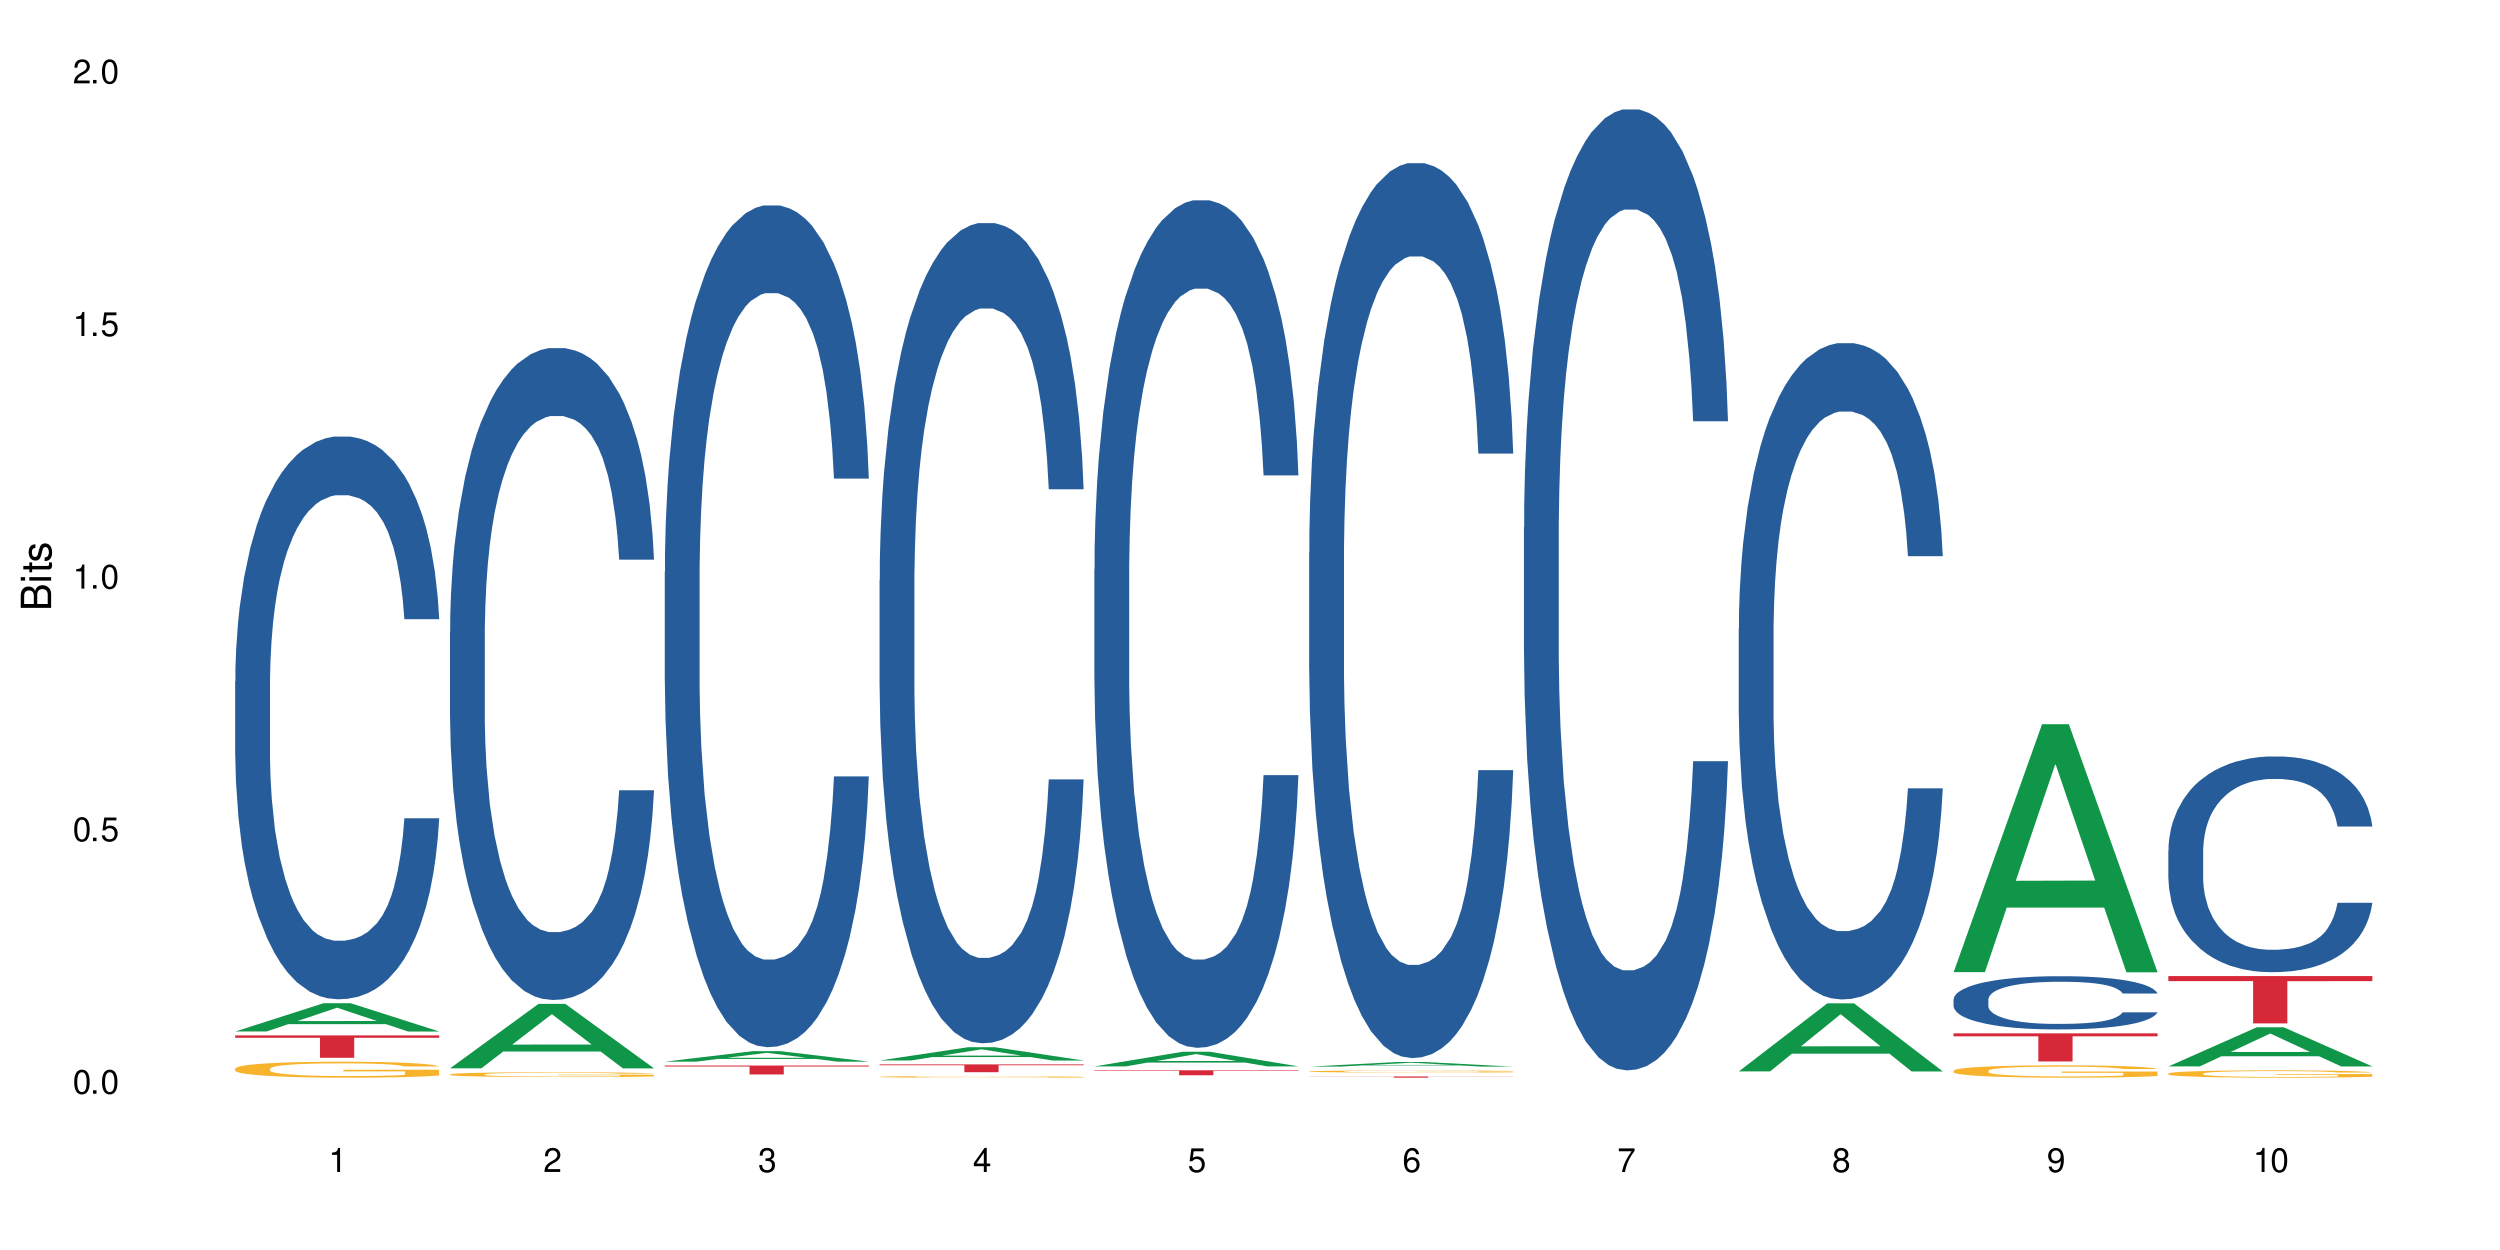
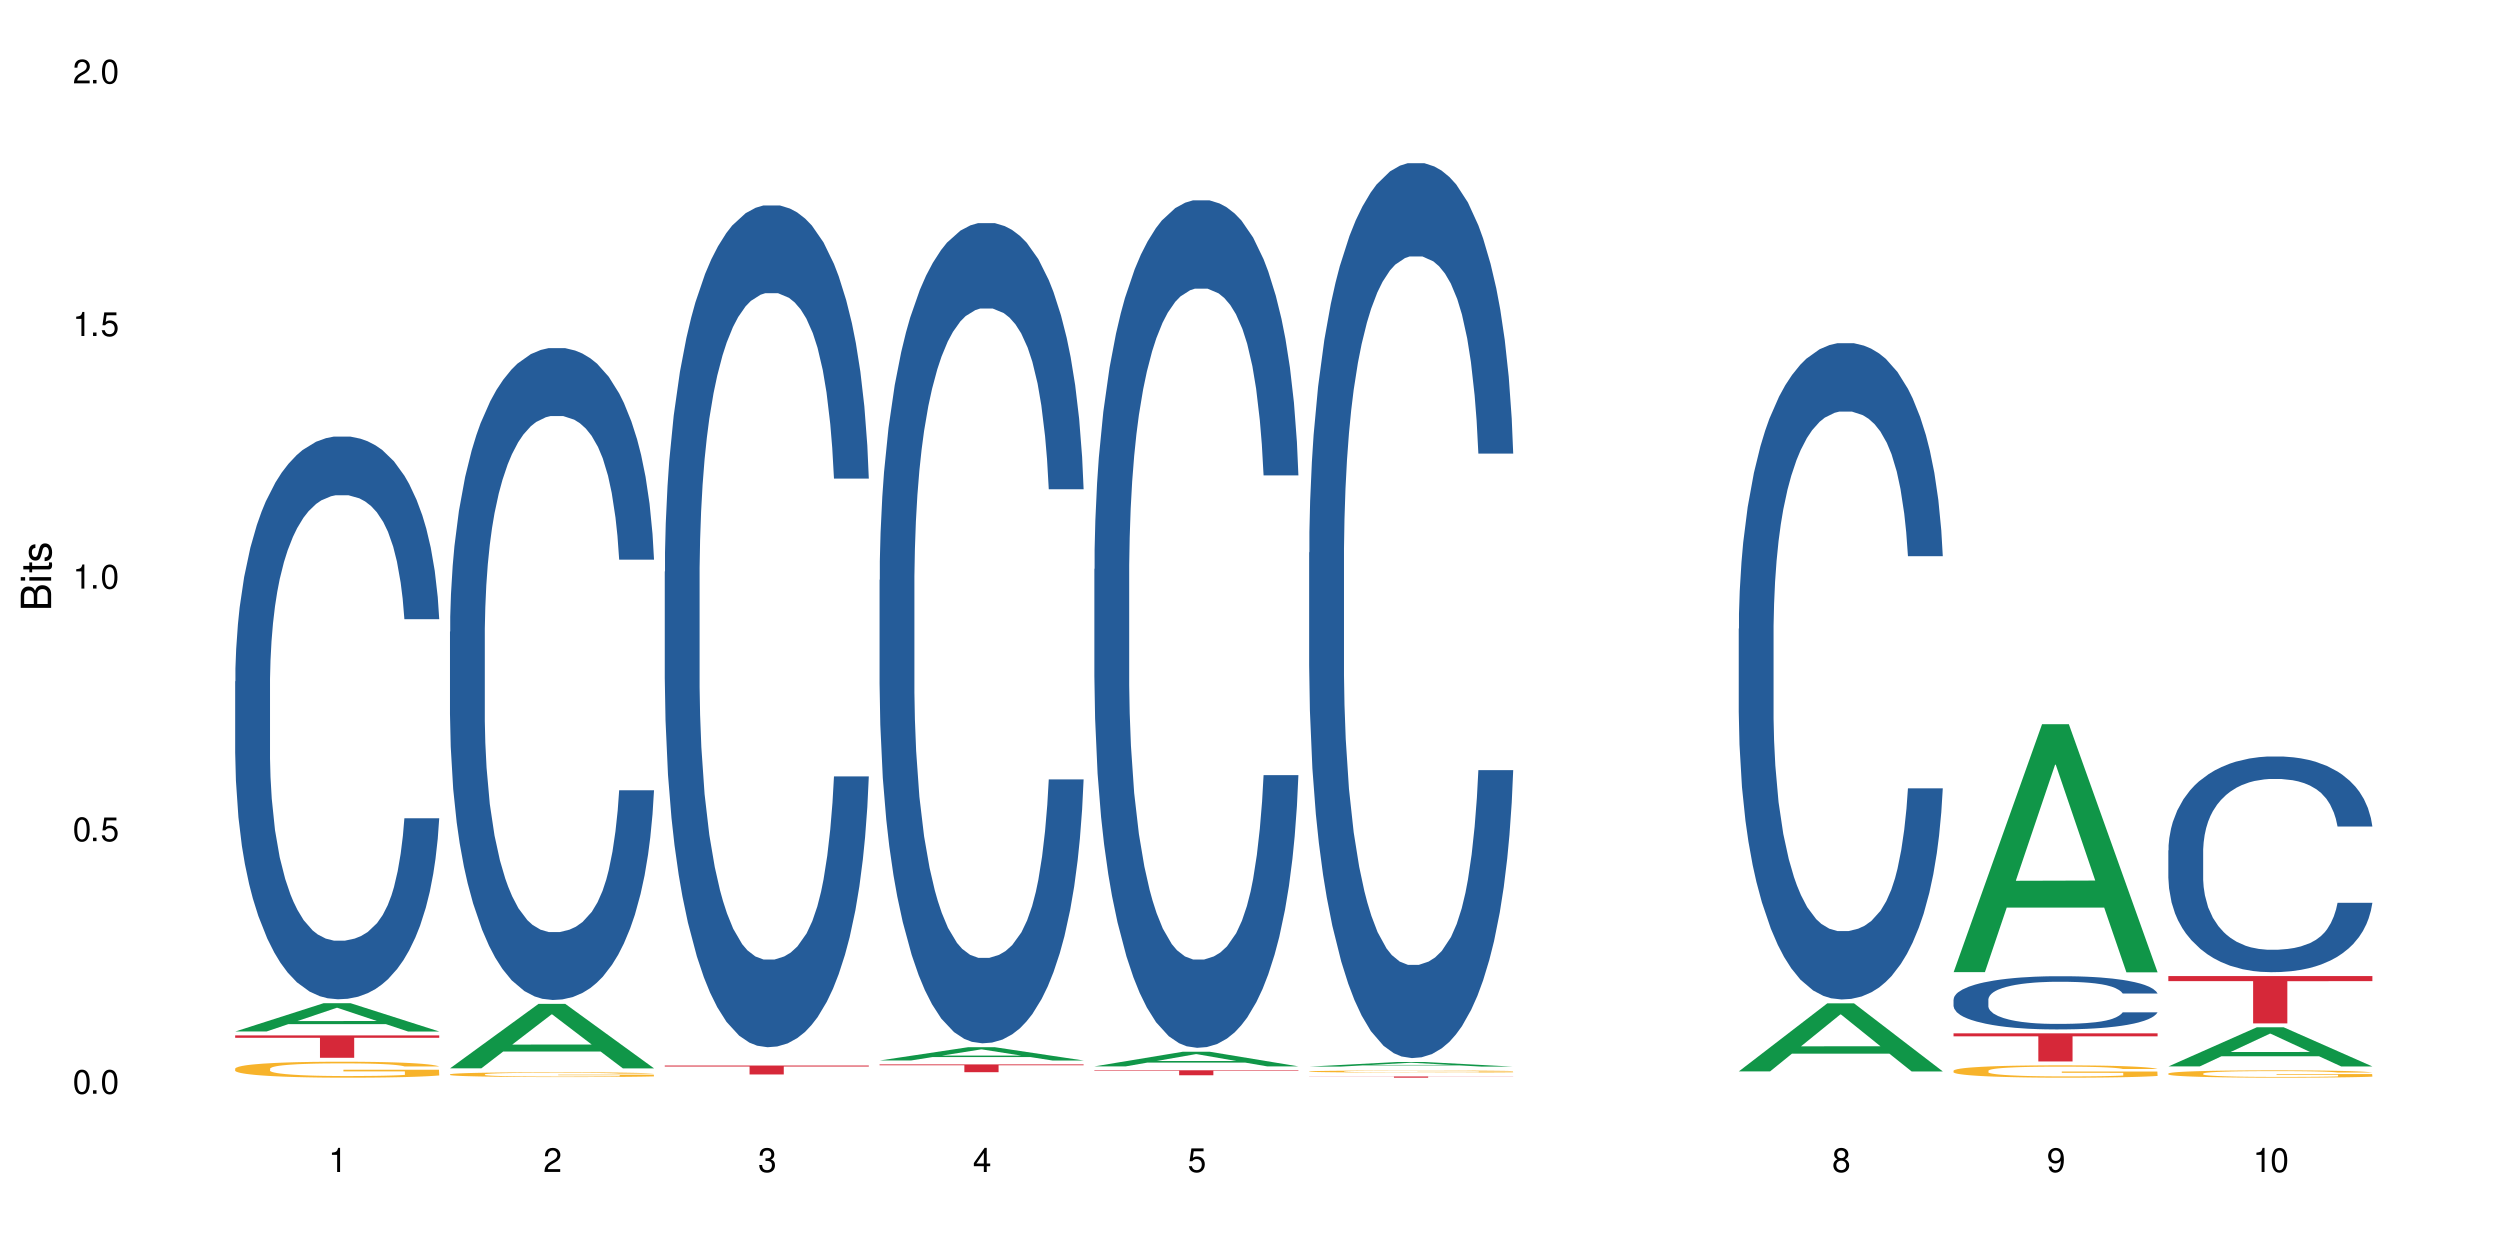
<svg xmlns="http://www.w3.org/2000/svg" xmlns:xlink="http://www.w3.org/1999/xlink" width="720" height="360" viewBox="0 0 720 360">
  <defs>
    <g>
      <g id="glyph-0-0">
</g>
      <g id="glyph-0-1">
        <path d="M 2.641 -6.938 C 2 -6.938 1.422 -6.656 1.078 -6.172 C 0.641 -5.562 0.406 -4.641 0.406 -3.359 C 0.406 -1.016 1.188 0.219 2.641 0.219 C 4.078 0.219 4.859 -1.016 4.859 -3.297 C 4.859 -4.641 4.656 -5.547 4.203 -6.172 C 3.844 -6.656 3.281 -6.938 2.641 -6.938 Z M 2.641 -6.188 C 3.547 -6.188 4 -5.25 4 -3.375 C 4 -1.406 3.562 -0.484 2.625 -0.484 C 1.734 -0.484 1.281 -1.438 1.281 -3.344 C 1.281 -5.25 1.734 -6.188 2.641 -6.188 Z M 2.641 -6.188 " />
      </g>
      <g id="glyph-0-2">
        <path d="M 1.828 -1 L 0.828 -1 L 0.828 0 L 1.828 0 Z M 1.828 -1 " />
      </g>
      <g id="glyph-0-3">
        <path d="M 4.562 -6.797 L 1.062 -6.797 L 0.547 -3.094 L 1.328 -3.094 C 1.719 -3.562 2.047 -3.734 2.578 -3.734 C 3.484 -3.734 4.062 -3.109 4.062 -2.094 C 4.062 -1.125 3.484 -0.531 2.578 -0.531 C 1.828 -0.531 1.375 -0.906 1.188 -1.672 L 0.328 -1.672 C 0.453 -1.109 0.547 -0.844 0.75 -0.594 C 1.125 -0.078 1.828 0.219 2.594 0.219 C 3.969 0.219 4.922 -0.781 4.922 -2.219 C 4.922 -3.562 4.031 -4.484 2.719 -4.484 C 2.25 -4.484 1.859 -4.359 1.469 -4.062 L 1.734 -5.969 L 4.562 -5.969 Z M 4.562 -6.797 " />
      </g>
      <g id="glyph-0-4">
        <path d="M 2.484 -4.938 L 2.484 0 L 3.328 0 L 3.328 -6.938 L 2.766 -6.938 C 2.469 -5.875 2.281 -5.734 0.984 -5.562 L 0.984 -4.938 Z M 2.484 -4.938 " />
      </g>
      <g id="glyph-0-5">
        <path d="M 4.859 -0.828 L 1.281 -0.828 C 1.359 -1.406 1.672 -1.781 2.5 -2.281 L 3.469 -2.828 C 4.406 -3.344 4.906 -4.062 4.906 -4.906 C 4.906 -5.484 4.672 -6.031 4.266 -6.406 C 3.859 -6.766 3.375 -6.938 2.719 -6.938 C 1.859 -6.938 1.219 -6.625 0.844 -6.031 C 0.609 -5.672 0.5 -5.234 0.484 -4.531 L 1.328 -4.531 C 1.359 -5.016 1.406 -5.281 1.531 -5.516 C 1.75 -5.938 2.188 -6.203 2.703 -6.203 C 3.469 -6.203 4.031 -5.641 4.031 -4.891 C 4.031 -4.344 3.719 -3.859 3.125 -3.516 L 2.234 -3 C 0.812 -2.172 0.406 -1.531 0.328 -0.016 L 4.859 -0.016 Z M 4.859 -0.828 " />
      </g>
      <g id="glyph-0-6">
        <path d="M 2.125 -3.188 L 2.578 -3.188 C 3.5 -3.188 3.984 -2.766 3.984 -1.922 C 3.984 -1.062 3.469 -0.531 2.594 -0.531 C 1.656 -0.531 1.203 -1 1.156 -2.016 L 0.312 -2.016 C 0.344 -1.453 0.438 -1.094 0.609 -0.781 C 0.953 -0.109 1.625 0.219 2.547 0.219 C 3.953 0.219 4.859 -0.625 4.859 -1.938 C 4.859 -2.828 4.516 -3.297 3.703 -3.594 C 4.344 -3.844 4.656 -4.328 4.656 -5.031 C 4.656 -6.219 3.875 -6.938 2.578 -6.938 C 1.203 -6.938 0.484 -6.172 0.453 -4.703 L 1.297 -4.703 C 1.312 -5.125 1.344 -5.359 1.453 -5.578 C 1.641 -5.969 2.062 -6.203 2.594 -6.203 C 3.344 -6.203 3.797 -5.75 3.797 -5 C 3.797 -4.516 3.609 -4.219 3.25 -4.047 C 3.016 -3.953 2.703 -3.922 2.125 -3.906 Z M 2.125 -3.188 " />
      </g>
      <g id="glyph-0-7">
        <path d="M 3.141 -1.672 L 3.141 0 L 3.984 0 L 3.984 -1.672 L 4.984 -1.672 L 4.984 -2.438 L 3.984 -2.438 L 3.984 -6.938 L 3.359 -6.938 L 0.266 -2.578 L 0.266 -1.672 Z M 3.141 -2.438 L 1 -2.438 L 3.141 -5.5 Z M 3.141 -2.438 " />
      </g>
      <g id="glyph-0-8">
-         <path d="M 4.781 -5.125 C 4.609 -6.266 3.891 -6.938 2.844 -6.938 C 2.094 -6.938 1.422 -6.578 1.031 -5.953 C 0.594 -5.266 0.406 -4.422 0.406 -3.172 C 0.406 -2 0.578 -1.25 0.984 -0.641 C 1.359 -0.078 1.953 0.219 2.703 0.219 C 3.984 0.219 4.922 -0.75 4.922 -2.094 C 4.922 -3.375 4.062 -4.281 2.844 -4.281 C 2.172 -4.281 1.641 -4.031 1.281 -3.516 C 1.281 -5.234 1.828 -6.188 2.797 -6.188 C 3.391 -6.188 3.797 -5.797 3.938 -5.125 Z M 2.734 -3.531 C 3.547 -3.531 4.062 -2.953 4.062 -2.031 C 4.062 -1.156 3.484 -0.531 2.703 -0.531 C 1.922 -0.531 1.328 -1.188 1.328 -2.078 C 1.328 -2.938 1.906 -3.531 2.734 -3.531 Z M 2.734 -3.531 " />
-       </g>
+         </g>
      <g id="glyph-0-9">
-         <path d="M 4.984 -6.797 L 0.438 -6.797 L 0.438 -5.969 L 4.109 -5.969 C 2.5 -3.656 1.828 -2.234 1.328 0 L 2.219 0 C 2.594 -2.172 3.453 -4.047 4.984 -6.094 Z M 4.984 -6.797 " />
-       </g>
+         </g>
      <g id="glyph-0-10">
        <path d="M 3.75 -3.656 C 4.469 -4.094 4.688 -4.438 4.688 -5.078 C 4.688 -6.172 3.844 -6.938 2.641 -6.938 C 1.438 -6.938 0.594 -6.172 0.594 -5.094 C 0.594 -4.438 0.812 -4.094 1.516 -3.656 C 0.734 -3.266 0.359 -2.703 0.359 -1.922 C 0.359 -0.656 1.281 0.219 2.641 0.219 C 3.984 0.219 4.922 -0.656 4.922 -1.922 C 4.922 -2.703 4.531 -3.266 3.75 -3.656 Z M 2.641 -6.188 C 3.359 -6.188 3.812 -5.75 3.812 -5.062 C 3.812 -4.406 3.344 -3.984 2.641 -3.984 C 1.922 -3.984 1.453 -4.406 1.453 -5.078 C 1.453 -5.75 1.922 -6.188 2.641 -6.188 Z M 2.641 -3.266 C 3.484 -3.266 4.062 -2.719 4.062 -1.906 C 4.062 -1.078 3.484 -0.531 2.625 -0.531 C 1.797 -0.531 1.219 -1.094 1.219 -1.906 C 1.219 -2.719 1.781 -3.266 2.641 -3.266 Z M 2.641 -3.266 " />
      </g>
      <g id="glyph-0-11">
        <path d="M 0.516 -1.578 C 0.672 -0.453 1.406 0.219 2.438 0.219 C 3.188 0.219 3.859 -0.141 4.266 -0.766 C 4.688 -1.453 4.891 -2.297 4.891 -3.547 C 4.891 -4.719 4.703 -5.453 4.312 -6.078 C 3.938 -6.641 3.344 -6.938 2.594 -6.938 C 1.297 -6.938 0.359 -5.969 0.359 -4.625 C 0.359 -3.344 1.234 -2.453 2.453 -2.453 C 3.094 -2.453 3.578 -2.672 4.016 -3.203 C 4 -1.484 3.469 -0.531 2.5 -0.531 C 1.906 -0.531 1.484 -0.906 1.359 -1.578 Z M 2.578 -6.203 C 3.375 -6.203 3.969 -5.531 3.969 -4.641 C 3.969 -3.797 3.391 -3.188 2.547 -3.188 C 1.734 -3.188 1.234 -3.766 1.234 -4.688 C 1.234 -5.562 1.797 -6.203 2.578 -6.203 Z M 2.578 -6.203 " />
      </g>
      <g id="glyph-1-0">
</g>
      <g id="glyph-1-1">
        <path d="M 0 -0.953 L 0 -4.891 C 0 -5.719 -0.234 -6.344 -0.734 -6.797 C -1.188 -7.234 -1.812 -7.469 -2.5 -7.469 C -3.547 -7.469 -4.188 -7 -4.625 -5.875 C -4.984 -6.688 -5.625 -7.094 -6.531 -7.094 C -7.172 -7.094 -7.734 -6.859 -8.141 -6.391 C -8.562 -5.922 -8.75 -5.344 -8.75 -4.5 L -8.75 -0.953 Z M -4.984 -2.062 L -7.766 -2.062 L -7.766 -4.219 C -7.766 -4.844 -7.688 -5.203 -7.453 -5.5 C -7.219 -5.812 -6.859 -5.969 -6.375 -5.969 C -5.891 -5.969 -5.531 -5.812 -5.297 -5.5 C -5.062 -5.203 -4.984 -4.844 -4.984 -4.219 Z M -0.984 -2.062 L -4 -2.062 L -4 -4.781 C -4 -5.766 -3.438 -6.359 -2.484 -6.359 C -1.547 -6.359 -0.984 -5.766 -0.984 -4.781 Z M -0.984 -2.062 " />
      </g>
      <g id="glyph-1-2">
        <path d="M -6.281 -1.797 L -6.281 -0.797 L 0 -0.797 L 0 -1.797 Z M -8.75 -1.797 L -8.75 -0.797 L -7.484 -0.797 L -7.484 -1.797 Z M -8.75 -1.797 " />
      </g>
      <g id="glyph-1-3">
        <path d="M -6.281 -3.047 L -6.281 -2.016 L -8.016 -2.016 L -8.016 -1.016 L -6.281 -1.016 L -6.281 -0.172 L -5.469 -0.172 L -5.469 -1.016 L -0.719 -1.016 C -0.078 -1.016 0.281 -1.453 0.281 -2.234 C 0.281 -2.5 0.25 -2.719 0.188 -3.047 L -0.641 -3.047 C -0.609 -2.906 -0.594 -2.766 -0.594 -2.562 C -0.594 -2.141 -0.719 -2.016 -1.156 -2.016 L -5.469 -2.016 L -5.469 -3.047 Z M -6.281 -3.047 " />
      </g>
      <g id="glyph-1-4">
        <path d="M -4.531 -5.25 C -5.766 -5.25 -6.469 -4.422 -6.469 -2.969 C -6.469 -1.516 -5.719 -0.562 -4.547 -0.562 C -3.562 -0.562 -3.094 -1.062 -2.734 -2.562 L -2.516 -3.484 C -2.344 -4.188 -2.094 -4.469 -1.641 -4.469 C -1.047 -4.469 -0.641 -3.875 -0.641 -3 C -0.641 -2.453 -0.797 -2 -1.062 -1.75 C -1.25 -1.594 -1.422 -1.531 -1.875 -1.469 L -1.875 -0.406 C -0.422 -0.453 0.281 -1.266 0.281 -2.922 C 0.281 -4.5 -0.5 -5.516 -1.719 -5.516 C -2.656 -5.516 -3.172 -4.984 -3.469 -3.734 L -3.703 -2.766 C -3.891 -1.953 -4.156 -1.609 -4.594 -1.609 C -5.188 -1.609 -5.547 -2.125 -5.547 -2.938 C -5.547 -3.75 -5.203 -4.172 -4.531 -4.203 Z M -4.531 -5.25 " />
      </g>
    </g>
  </defs>
  <rect x="-72" y="-36" width="864" height="432" fill="rgb(100%, 100%, 100%)" fill-opacity="1" />
  <path fill-rule="nonzero" fill="rgb(6.275%, 58.824%, 28.235%)" fill-opacity="1" d="M 67.73 297.066 L 67.793 297.059 L 93.223 288.914 L 100.945 288.914 L 126.5 297.074 L 117.52 297.074 L 111.117 294.945 L 83.051 294.945 L 76.773 297.066 L 67.73 297.066 L 85.75 294.062 L 108.543 294.055 L 97.176 290.25 L 97.051 290.242 L 96.926 290.262 L 85.688 294.055 L 85.75 294.062 Z M 67.73 297.066 " />
  <path fill-rule="nonzero" fill="rgb(14.51%, 36.078%, 60%)" fill-opacity="1" d="M 67.73 196.25 L 67.801 196.105 L 67.801 192.547 L 68.02 186.918 L 68.52 179.809 L 69.02 174.922 L 70.312 166.184 L 72.102 157.738 L 73.965 151.219 L 75.328 147.371 L 76.547 144.406 L 79.34 138.926 L 81.133 136.113 L 83.066 133.594 L 85.434 131.074 L 87.152 129.594 L 91.023 127.223 L 93.891 126.188 L 96.113 125.742 L 100.914 125.742 L 103.781 126.336 L 105.859 127.074 L 108.152 128.262 L 110.086 129.594 L 113.457 132.852 L 116.465 137 L 117.828 139.371 L 119.977 143.961 L 121.625 148.406 L 122.773 152.258 L 124.062 157.738 L 125.207 164.402 L 126.07 171.957 L 126.5 178.328 L 116.465 178.328 L 115.965 172.402 L 115.391 167.812 L 114.316 161.738 L 113.238 157.441 L 111.734 153.145 L 110.375 150.332 L 108.512 147.516 L 106.863 145.738 L 105.141 144.406 L 103.492 143.52 L 100.34 142.629 L 96.684 142.629 L 95.324 142.926 L 92.527 144.109 L 91.023 145.148 L 88.871 147.223 L 87.367 149.148 L 85.578 152.109 L 84.359 154.629 L 82.852 158.48 L 81.777 161.887 L 80.559 166.773 L 79.844 170.477 L 79.199 174.625 L 78.625 179.512 L 78.195 184.699 L 77.906 190.18 L 77.766 195.512 L 77.766 218.473 L 77.906 223.805 L 78.266 230.023 L 79.199 239.062 L 80.559 246.91 L 82.137 253.133 L 83.641 257.578 L 84.5 259.652 L 85.648 262.02 L 87.441 264.984 L 90.02 267.945 L 91.523 269.133 L 93.816 270.316 L 96.184 270.91 L 99.336 270.91 L 102.133 270.316 L 103.996 269.574 L 105.93 268.391 L 108.582 265.871 L 110.23 263.504 L 111.664 260.688 L 112.738 257.875 L 113.457 255.504 L 114.531 250.91 L 115.391 245.875 L 116.035 240.691 L 116.465 235.652 L 126.5 235.652 L 126.07 241.578 L 125.422 247.355 L 124.777 251.652 L 123.777 256.836 L 122.629 261.43 L 120.98 266.613 L 119.617 270.02 L 117.828 273.723 L 116.18 276.539 L 114.387 279.055 L 111.734 282.02 L 110.016 283.5 L 108.152 284.832 L 105.93 286.02 L 103.137 287.055 L 100.125 287.648 L 97.328 287.797 L 94.32 287.5 L 92.098 286.906 L 89.16 285.574 L 85.504 282.906 L 82.852 280.094 L 80.773 277.277 L 78.984 274.316 L 76.977 270.316 L 74.395 263.797 L 72.82 258.762 L 71.746 254.613 L 70.527 248.836 L 69.664 243.652 L 68.664 235.359 L 67.945 224.84 L 67.73 216.695 Z M 67.73 196.25 " />
  <path fill-rule="nonzero" fill="rgb(96.863%, 70.196%, 16.863%)" fill-opacity="1" d="M 67.73 307.746 L 67.801 307.742 L 67.801 307.656 L 68.09 307.469 L 68.805 307.207 L 69.738 306.992 L 70.742 306.824 L 71.387 306.734 L 72.461 306.609 L 73.395 306.52 L 75.758 306.328 L 78.77 306.152 L 80.418 306.078 L 82.281 306.004 L 84.93 305.926 L 86.148 305.895 L 89.875 305.828 L 94.105 305.785 L 98.762 305.773 L 100.914 305.777 L 103.852 305.793 L 107.863 305.84 L 110.16 305.883 L 111.949 305.926 L 113.812 305.98 L 116.105 306.062 L 118.258 306.164 L 119.977 306.266 L 121.695 306.391 L 123.129 306.527 L 124.348 306.672 L 125.422 306.852 L 126.07 306.996 L 126.5 307.145 L 116.535 307.145 L 115.965 306.996 L 115.32 306.883 L 114.242 306.746 L 113.168 306.645 L 112.094 306.562 L 110.086 306.453 L 108.367 306.387 L 106.215 306.328 L 104.137 306.289 L 101.773 306.266 L 100.34 306.258 L 96.543 306.258 L 93.102 306.285 L 91.094 306.32 L 89.66 306.355 L 87.656 306.418 L 86.438 306.469 L 85.719 306.5 L 83.57 306.633 L 82.137 306.75 L 81.348 306.828 L 80.344 306.953 L 79.629 307.066 L 78.84 307.238 L 78.41 307.363 L 77.836 307.648 L 77.766 308.406 L 77.98 308.566 L 78.41 308.738 L 78.984 308.887 L 79.844 309.047 L 80.703 309.172 L 82.207 309.336 L 83.496 309.441 L 84.5 309.516 L 86.438 309.629 L 87.227 309.668 L 89.09 309.742 L 91.023 309.801 L 93.387 309.852 L 95.18 309.875 L 98.047 309.898 L 101.703 309.898 L 106 309.871 L 108.727 309.84 L 110.59 309.805 L 111.809 309.773 L 113.312 309.73 L 114.387 309.688 L 115.391 309.641 L 116.609 309.57 L 116.609 308.566 L 98.906 308.562 L 98.906 308.09 L 126.426 308.086 L 126.5 309.73 L 124.992 309.844 L 123.129 309.953 L 121.34 310.035 L 119.477 310.109 L 116.824 310.188 L 114.672 310.238 L 111.375 310.297 L 108.367 310.336 L 105.215 310.359 L 102.418 310.371 L 99.121 310.375 L 96.184 310.367 L 93.031 310.344 L 90.52 310.309 L 88.227 310.266 L 85.934 310.211 L 83.066 310.125 L 81.203 310.055 L 79.27 309.965 L 77.336 309.859 L 75.613 309.746 L 74.469 309.656 L 73.32 309.559 L 72.102 309.43 L 70.957 309.289 L 70.098 309.156 L 69.309 309.012 L 68.734 308.871 L 68.16 308.684 L 67.875 308.531 L 67.73 308.402 Z M 67.73 307.746 " />
  <path fill-rule="nonzero" fill="rgb(83.922%, 15.686%, 22.353%)" fill-opacity="1" d="M 67.73 298.195 L 126.5 298.195 L 126.5 298.887 L 102.008 298.891 L 102.008 304.652 L 92.152 304.652 L 92.152 298.898 L 92.008 298.887 L 67.73 298.887 Z M 67.73 298.195 " />
  <path fill-rule="nonzero" fill="rgb(6.275%, 58.824%, 28.235%)" fill-opacity="1" d="M 129.594 307.676 L 129.656 307.656 L 155.082 289.121 L 162.805 289.121 L 188.359 307.691 L 179.383 307.691 L 172.977 302.844 L 144.91 302.844 L 138.633 307.676 L 129.594 307.676 L 147.613 300.84 L 170.402 300.82 L 159.039 292.156 L 158.914 292.137 L 158.789 292.188 L 147.547 300.82 L 147.613 300.84 Z M 129.594 307.676 " />
  <path fill-rule="nonzero" fill="rgb(14.51%, 36.078%, 60%)" fill-opacity="1" d="M 129.594 181.949 L 129.664 181.777 L 129.664 177.66 L 129.879 171.137 L 130.379 162.902 L 130.883 157.238 L 132.172 147.113 L 133.965 137.332 L 135.828 129.781 L 137.188 125.32 L 138.406 121.887 L 141.203 115.539 L 142.992 112.277 L 144.93 109.359 L 147.293 106.441 L 149.016 104.727 L 152.883 101.98 L 155.75 100.781 L 157.973 100.266 L 162.773 100.266 L 165.641 100.953 L 167.719 101.809 L 170.012 103.184 L 171.949 104.727 L 175.316 108.504 L 178.324 113.309 L 179.688 116.055 L 181.836 121.371 L 183.484 126.52 L 184.633 130.98 L 185.922 137.332 L 187.07 145.055 L 187.93 153.805 L 188.359 161.184 L 178.324 161.184 L 177.824 154.32 L 177.25 149 L 176.176 141.965 L 175.102 136.988 L 173.598 132.012 L 172.234 128.75 L 170.371 125.492 L 168.723 123.434 L 167.004 121.887 L 165.355 120.859 L 162.199 119.828 L 158.547 119.828 L 157.184 120.172 L 154.391 121.543 L 152.883 122.746 L 150.734 125.148 L 149.23 127.379 L 147.438 130.812 L 146.219 133.727 L 144.715 138.191 L 143.641 142.137 L 142.422 147.801 L 141.703 152.09 L 141.059 156.895 L 140.484 162.559 L 140.055 168.562 L 139.77 174.914 L 139.625 181.09 L 139.625 207.691 L 139.77 213.867 L 140.129 221.074 L 141.059 231.543 L 142.422 240.637 L 143.996 247.844 L 145.504 252.992 L 146.363 255.395 L 147.508 258.141 L 149.301 261.574 L 151.879 265.004 L 153.387 266.379 L 155.68 267.75 L 158.043 268.438 L 161.199 268.438 L 163.992 267.75 L 165.855 266.895 L 167.789 265.52 L 170.441 262.602 L 172.09 259.855 L 173.523 256.598 L 174.598 253.336 L 175.316 250.59 L 176.391 245.27 L 177.25 239.438 L 177.895 233.43 L 178.324 227.594 L 188.359 227.594 L 187.93 234.461 L 187.285 241.152 L 186.641 246.129 L 185.637 252.137 L 184.488 257.453 L 182.84 263.461 L 181.48 267.406 L 179.688 271.699 L 178.039 274.957 L 176.246 277.875 L 173.598 281.309 L 171.875 283.023 L 170.012 284.566 L 167.789 285.941 L 164.996 287.141 L 161.984 287.828 L 159.191 288 L 156.18 287.656 L 153.957 286.969 L 151.02 285.426 L 147.367 282.336 L 144.715 279.078 L 142.637 275.816 L 140.844 272.383 L 138.836 267.75 L 136.258 260.199 L 134.68 254.367 L 133.605 249.562 L 132.387 242.867 L 131.527 236.863 L 130.523 227.254 L 129.809 215.07 L 129.594 205.629 Z M 129.594 181.949 " />
  <path fill-rule="nonzero" fill="rgb(96.863%, 70.196%, 16.863%)" fill-opacity="1" d="M 129.594 309.406 L 129.664 309.402 L 129.664 309.379 L 129.949 309.32 L 130.668 309.242 L 131.598 309.18 L 132.602 309.129 L 133.246 309.102 L 134.32 309.062 L 135.254 309.035 L 137.617 308.977 L 140.629 308.926 L 142.277 308.902 L 144.141 308.879 L 146.793 308.855 L 148.012 308.848 L 151.738 308.828 L 155.965 308.816 L 160.625 308.812 L 162.773 308.812 L 165.711 308.816 L 169.727 308.832 L 172.02 308.844 L 173.812 308.855 L 175.676 308.875 L 177.969 308.898 L 180.117 308.93 L 181.836 308.961 L 183.559 308.996 L 184.992 309.039 L 186.211 309.082 L 187.285 309.137 L 187.93 309.18 L 188.359 309.223 L 178.398 309.223 L 177.824 309.18 L 177.18 309.145 L 176.105 309.105 L 175.031 309.074 L 173.953 309.051 L 171.949 309.016 L 170.227 308.996 L 168.078 308.977 L 166 308.969 L 163.633 308.961 L 162.199 308.957 L 158.402 308.957 L 154.961 308.965 L 152.957 308.977 L 151.523 308.984 L 149.516 309.004 L 148.297 309.02 L 147.582 309.031 L 145.43 309.07 L 143.996 309.105 L 143.207 309.129 L 142.207 309.168 L 141.488 309.199 L 140.699 309.25 L 140.27 309.289 L 139.695 309.375 L 139.625 309.605 L 139.84 309.652 L 140.27 309.703 L 140.844 309.75 L 141.703 309.797 L 142.562 309.836 L 144.07 309.883 L 145.359 309.918 L 146.363 309.938 L 148.297 309.973 L 149.086 309.984 L 150.949 310.008 L 152.883 310.023 L 155.25 310.039 L 157.039 310.047 L 159.906 310.055 L 163.562 310.055 L 167.863 310.047 L 170.586 310.035 L 172.449 310.023 L 173.668 310.016 L 175.172 310.004 L 176.246 309.988 L 177.25 309.977 L 178.469 309.953 L 178.469 309.652 L 160.766 309.652 L 160.766 309.508 L 188.289 309.508 L 188.359 310.004 L 186.855 310.035 L 184.992 310.07 L 183.199 310.094 L 181.336 310.117 L 178.684 310.141 L 176.535 310.156 L 173.238 310.172 L 170.227 310.184 L 167.074 310.191 L 164.277 310.195 L 160.984 310.199 L 158.043 310.195 L 154.891 310.188 L 152.383 310.176 L 150.09 310.164 L 147.797 310.148 L 144.93 310.121 L 143.066 310.102 L 141.129 310.074 L 139.195 310.043 L 137.477 310.008 L 136.328 309.98 L 135.184 309.949 L 133.965 309.914 L 132.816 309.871 L 131.957 309.832 L 131.168 309.785 L 130.594 309.746 L 130.023 309.688 L 129.734 309.641 L 129.594 309.602 Z M 129.594 309.406 " />
-   <path fill-rule="nonzero" fill="rgb(6.275%, 58.824%, 28.235%)" fill-opacity="1" d="M 191.453 305.758 L 191.516 305.754 L 216.945 302.723 L 224.668 302.723 L 250.219 305.758 L 241.242 305.758 L 234.84 304.969 L 206.773 304.969 L 200.492 305.758 L 191.453 305.758 L 209.473 304.641 L 232.266 304.637 L 220.898 303.219 L 220.773 303.219 L 220.648 303.227 L 209.41 304.637 L 209.473 304.641 Z M 191.453 305.758 " />
  <path fill-rule="nonzero" fill="rgb(14.51%, 36.078%, 60%)" fill-opacity="1" d="M 191.453 164.656 L 191.523 164.434 L 191.523 159.117 L 191.738 150.695 L 192.242 140.059 L 192.742 132.746 L 194.031 119.672 L 195.824 107.043 L 197.688 97.293 L 199.051 91.531 L 200.27 87.098 L 203.062 78.898 L 204.855 74.688 L 206.789 70.922 L 209.156 67.152 L 210.875 64.938 L 214.746 61.395 L 217.613 59.84 L 219.832 59.176 L 224.637 59.176 L 227.5 60.062 L 229.582 61.172 L 231.875 62.945 L 233.809 64.938 L 237.176 69.812 L 240.188 76.02 L 241.547 79.562 L 243.699 86.434 L 245.348 93.082 L 246.492 98.844 L 247.785 107.043 L 248.93 117.012 L 249.789 128.316 L 250.219 137.844 L 240.188 137.844 L 239.684 128.98 L 239.113 122.109 L 238.035 113.023 L 236.961 106.598 L 235.457 100.172 L 234.094 95.961 L 232.23 91.75 L 230.582 89.094 L 228.863 87.098 L 227.215 85.77 L 224.062 84.438 L 220.406 84.438 L 219.043 84.883 L 216.25 86.656 L 214.746 88.207 L 212.594 91.309 L 211.09 94.188 L 209.297 98.621 L 208.078 102.387 L 206.574 108.148 L 205.5 113.246 L 204.281 120.559 L 203.566 126.098 L 202.918 132.305 L 202.348 139.617 L 201.918 147.371 L 201.629 155.57 L 201.484 163.551 L 201.484 197.898 L 201.629 205.875 L 201.988 215.18 L 202.918 228.699 L 204.281 240.441 L 205.859 249.75 L 207.363 256.398 L 208.223 259.5 L 209.371 263.047 L 211.16 267.477 L 213.742 271.91 L 215.246 273.684 L 217.539 275.457 L 219.906 276.344 L 223.059 276.344 L 225.852 275.457 L 227.715 274.348 L 229.652 272.574 L 232.305 268.809 L 233.953 265.262 L 235.387 261.051 L 236.461 256.84 L 237.176 253.297 L 238.254 246.426 L 239.113 238.891 L 239.758 231.137 L 240.188 223.602 L 250.219 223.602 L 249.789 232.465 L 249.145 241.109 L 248.5 247.535 L 247.496 255.289 L 246.352 262.16 L 244.703 269.914 L 243.34 275.012 L 241.547 280.551 L 239.898 284.762 L 238.109 288.531 L 235.457 292.961 L 233.738 295.18 L 231.875 297.172 L 229.652 298.945 L 226.855 300.496 L 223.848 301.383 L 221.051 301.605 L 218.043 301.16 L 215.82 300.273 L 212.883 298.281 L 209.227 294.293 L 206.574 290.082 L 204.496 285.871 L 202.703 281.438 L 200.699 275.457 L 198.117 265.707 L 196.543 258.172 L 195.465 251.965 L 194.246 243.324 L 193.387 235.566 L 192.383 223.16 L 191.668 207.426 L 191.453 195.238 Z M 191.453 164.656 " />
  <path fill-rule="nonzero" fill="rgb(83.922%, 15.686%, 22.353%)" fill-opacity="1" d="M 191.453 306.879 L 250.219 306.879 L 250.219 307.156 L 225.727 307.156 L 225.727 309.453 L 215.875 309.453 L 215.875 307.16 L 215.73 307.156 L 191.453 307.156 Z M 191.453 306.879 " />
  <path fill-rule="nonzero" fill="rgb(6.275%, 58.824%, 28.235%)" fill-opacity="1" d="M 253.312 305.422 L 253.375 305.418 L 278.805 301.598 L 286.527 301.598 L 312.082 305.426 L 303.102 305.426 L 296.699 304.426 L 268.633 304.426 L 262.355 305.422 L 253.312 305.422 L 271.332 304.016 L 294.125 304.012 L 282.762 302.223 L 282.633 302.219 L 282.508 302.23 L 271.27 304.012 L 271.332 304.016 Z M 253.312 305.422 " />
  <path fill-rule="nonzero" fill="rgb(14.51%, 36.078%, 60%)" fill-opacity="1" d="M 253.312 167.035 L 253.387 166.82 L 253.387 161.637 L 253.602 153.43 L 254.102 143.066 L 254.605 135.941 L 255.895 123.203 L 257.684 110.895 L 259.547 101.395 L 260.91 95.777 L 262.129 91.461 L 264.922 83.469 L 266.715 79.367 L 268.652 75.695 L 271.016 72.027 L 272.734 69.867 L 276.605 66.414 L 279.473 64.902 L 281.695 64.254 L 286.496 64.254 L 289.363 65.117 L 291.441 66.195 L 293.734 67.926 L 295.668 69.867 L 299.039 74.617 L 302.047 80.664 L 303.41 84.117 L 305.559 90.812 L 307.207 97.289 L 308.355 102.902 L 309.645 110.895 L 310.793 120.609 L 311.652 131.621 L 312.082 140.906 L 302.047 140.906 L 301.547 132.27 L 300.973 125.578 L 299.898 116.723 L 298.824 110.461 L 297.316 104.199 L 295.957 100.098 L 294.094 95.996 L 292.445 93.402 L 290.723 91.461 L 289.074 90.164 L 285.922 88.867 L 282.266 88.867 L 280.906 89.301 L 278.109 91.027 L 276.605 92.539 L 274.457 95.562 L 272.949 98.371 L 271.16 102.688 L 269.941 106.359 L 268.434 111.973 L 267.359 116.938 L 266.141 124.066 L 265.426 129.465 L 264.781 135.508 L 264.207 142.633 L 263.777 150.191 L 263.492 158.18 L 263.348 165.953 L 263.348 199.422 L 263.492 207.195 L 263.848 216.266 L 264.781 229.438 L 266.141 240.883 L 267.719 249.949 L 269.223 256.43 L 270.082 259.453 L 271.23 262.906 L 273.023 267.227 L 275.602 271.543 L 277.105 273.27 L 279.402 275 L 281.766 275.863 L 284.918 275.863 L 287.715 275 L 289.578 273.918 L 291.512 272.191 L 294.164 268.52 L 295.812 265.066 L 297.246 260.965 L 298.32 256.859 L 299.039 253.406 L 300.113 246.711 L 300.973 239.371 L 301.617 231.812 L 302.047 224.473 L 312.082 224.473 L 311.652 233.109 L 311.008 241.531 L 310.363 247.793 L 309.359 255.348 L 308.211 262.043 L 306.562 269.602 L 305.203 274.566 L 303.41 279.965 L 301.762 284.066 L 299.969 287.738 L 297.316 292.055 L 295.598 294.215 L 293.734 296.16 L 291.512 297.887 L 288.719 299.398 L 285.707 300.262 L 282.914 300.477 L 279.902 300.047 L 277.68 299.184 L 274.742 297.238 L 271.086 293.352 L 268.434 289.25 L 266.355 285.148 L 264.566 280.828 L 262.559 275 L 259.98 265.496 L 258.402 258.156 L 257.328 252.109 L 256.109 243.688 L 255.25 236.133 L 254.246 224.039 L 253.527 208.707 L 253.312 196.832 Z M 253.312 167.035 " />
-   <path fill-rule="nonzero" fill="rgb(96.863%, 70.196%, 16.863%)" fill-opacity="1" d="M 253.312 310.117 L 253.387 310.117 L 253.387 310.109 L 253.672 310.09 L 254.387 310.062 L 255.32 310.043 L 256.324 310.027 L 256.969 310.016 L 258.043 310.004 L 258.977 309.996 L 261.34 309.977 L 264.352 309.957 L 266 309.953 L 267.863 309.945 L 270.516 309.938 L 271.73 309.934 L 275.461 309.926 L 279.688 309.922 L 289.434 309.922 L 293.449 309.93 L 295.742 309.934 L 297.531 309.938 L 299.395 309.941 L 301.691 309.949 L 303.84 309.961 L 305.559 309.969 L 307.281 309.984 L 308.715 309.996 L 309.93 310.012 L 311.008 310.027 L 311.652 310.043 L 312.082 310.059 L 302.121 310.059 L 301.547 310.043 L 300.902 310.031 L 299.824 310.016 L 297.676 310 L 295.668 309.988 L 293.949 309.98 L 291.801 309.977 L 289.723 309.973 L 287.355 309.969 L 282.125 309.969 L 278.684 309.973 L 276.676 309.977 L 275.242 309.98 L 273.238 309.984 L 272.02 309.988 L 271.301 309.992 L 269.152 310.008 L 267.719 310.02 L 266.93 310.027 L 265.926 310.039 L 265.211 310.051 L 264.422 310.066 L 263.992 310.078 L 263.418 310.105 L 263.348 310.18 L 263.562 310.199 L 263.992 310.215 L 264.566 310.23 L 265.426 310.246 L 266.285 310.258 L 267.789 310.273 L 269.082 310.285 L 270.082 310.293 L 272.02 310.301 L 272.809 310.305 L 274.672 310.312 L 276.605 310.32 L 278.973 310.324 L 280.762 310.328 L 291.586 310.328 L 294.309 310.324 L 296.172 310.32 L 297.391 310.316 L 298.895 310.312 L 299.969 310.309 L 300.973 310.305 L 302.191 310.297 L 302.191 310.199 L 284.488 310.195 L 284.488 310.152 L 312.008 310.148 L 312.082 310.312 L 310.578 310.324 L 308.715 310.336 L 306.922 310.344 L 305.059 310.352 L 302.406 310.359 L 300.258 310.363 L 296.961 310.367 L 293.949 310.371 L 290.797 310.375 L 278.613 310.375 L 276.105 310.371 L 273.812 310.367 L 271.516 310.359 L 268.652 310.352 L 266.789 310.344 L 264.852 310.336 L 262.918 310.324 L 261.195 310.312 L 260.051 310.305 L 258.902 310.297 L 257.684 310.281 L 256.539 310.27 L 255.68 310.258 L 254.891 310.242 L 253.742 310.211 L 253.457 310.195 L 253.312 310.18 Z M 253.312 310.117 " />
  <path fill-rule="nonzero" fill="rgb(83.922%, 15.686%, 22.353%)" fill-opacity="1" d="M 253.312 306.547 L 312.082 306.547 L 312.082 306.789 L 287.59 306.789 L 287.59 308.801 L 277.734 308.801 L 277.734 306.793 L 277.594 306.789 L 253.312 306.789 Z M 253.312 306.547 " />
  <path fill-rule="nonzero" fill="rgb(6.275%, 58.824%, 28.235%)" fill-opacity="1" d="M 315.176 307.117 L 315.238 307.113 L 340.664 302.898 L 348.387 302.898 L 373.941 307.121 L 364.965 307.121 L 358.559 306.02 L 330.496 306.02 L 324.215 307.117 L 315.176 307.117 L 333.195 305.562 L 355.984 305.559 L 344.621 303.586 L 344.496 303.582 L 344.371 303.594 L 333.133 305.559 L 333.195 305.562 Z M 315.176 307.117 " />
  <path fill-rule="nonzero" fill="rgb(14.51%, 36.078%, 60%)" fill-opacity="1" d="M 315.176 163.898 L 315.246 163.676 L 315.246 158.32 L 315.461 149.844 L 315.961 139.137 L 316.465 131.773 L 317.754 118.609 L 319.547 105.895 L 321.41 96.078 L 322.77 90.277 L 323.988 85.812 L 326.785 77.559 L 328.578 73.32 L 330.512 69.527 L 332.875 65.734 L 334.598 63.504 L 338.465 59.934 L 341.332 58.371 L 343.555 57.703 L 348.355 57.703 L 351.223 58.594 L 353.301 59.711 L 355.594 61.496 L 357.531 63.504 L 360.898 68.41 L 363.91 74.66 L 365.27 78.227 L 367.422 85.145 L 369.07 91.836 L 370.215 97.637 L 371.504 105.895 L 372.652 115.934 L 373.512 127.312 L 373.941 136.906 L 363.91 136.906 L 363.406 127.98 L 362.832 121.062 L 361.758 111.918 L 360.684 105.445 L 359.18 98.977 L 357.816 94.738 L 355.953 90.5 L 354.305 87.82 L 352.586 85.812 L 350.938 84.477 L 347.785 83.137 L 344.129 83.137 L 342.766 83.582 L 339.973 85.367 L 338.465 86.93 L 336.316 90.055 L 334.812 92.953 L 333.02 97.414 L 331.801 101.207 L 330.297 107.008 L 329.223 112.141 L 328.004 119.504 L 327.285 125.078 L 326.641 131.328 L 326.066 138.688 L 325.637 146.496 L 325.352 154.754 L 325.207 162.785 L 325.207 197.363 L 325.352 205.398 L 325.711 214.766 L 326.641 228.375 L 328.004 240.199 L 329.578 249.57 L 331.086 256.266 L 331.945 259.387 L 333.09 262.957 L 334.883 267.418 L 337.465 271.883 L 338.969 273.668 L 341.262 275.449 L 343.625 276.344 L 346.781 276.344 L 349.574 275.449 L 351.438 274.336 L 353.375 272.551 L 356.023 268.758 L 357.672 265.188 L 359.105 260.949 L 360.184 256.711 L 360.898 253.141 L 361.973 246.227 L 362.832 238.641 L 363.48 230.832 L 363.91 223.246 L 373.941 223.246 L 373.512 232.168 L 372.867 240.871 L 372.223 247.34 L 371.219 255.148 L 370.07 262.066 L 368.422 269.875 L 367.062 275.004 L 365.27 280.582 L 363.621 284.82 L 361.832 288.613 L 359.18 293.078 L 357.457 295.309 L 355.594 297.316 L 353.375 299.102 L 350.578 300.66 L 347.57 301.555 L 344.773 301.777 L 341.762 301.332 L 339.543 300.438 L 336.602 298.43 L 332.949 294.414 L 330.297 290.176 L 328.219 285.938 L 326.426 281.477 L 324.418 275.449 L 321.84 265.633 L 320.262 258.051 L 319.188 251.801 L 317.969 243.102 L 317.109 235.293 L 316.105 222.801 L 315.391 206.957 L 315.176 194.688 Z M 315.176 163.898 " />
  <path fill-rule="nonzero" fill="rgb(83.922%, 15.686%, 22.353%)" fill-opacity="1" d="M 315.176 308.242 L 373.941 308.242 L 373.941 308.395 L 349.449 308.398 L 349.449 309.68 L 339.594 309.68 L 339.594 308.398 L 339.453 308.395 L 315.176 308.395 Z M 315.176 308.242 " />
  <path fill-rule="nonzero" fill="rgb(6.275%, 58.824%, 28.235%)" fill-opacity="1" d="M 377.035 307.184 L 377.098 307.184 L 402.527 305.852 L 410.25 305.852 L 435.805 307.188 L 426.824 307.188 L 420.422 306.84 L 392.355 306.84 L 386.078 307.184 L 377.035 307.184 L 395.055 306.695 L 417.848 306.695 L 406.48 306.07 L 406.355 306.07 L 406.23 306.074 L 394.992 306.695 L 395.055 306.695 Z M 377.035 307.184 " />
  <path fill-rule="nonzero" fill="rgb(14.51%, 36.078%, 60%)" fill-opacity="1" d="M 377.035 159.141 L 377.105 158.902 L 377.105 153.25 L 377.32 144.297 L 377.824 132.988 L 378.324 125.215 L 379.617 111.312 L 381.406 97.887 L 383.27 87.52 L 384.633 81.395 L 385.852 76.684 L 388.645 67.965 L 390.438 63.488 L 392.371 59.484 L 394.738 55.48 L 396.457 53.125 L 400.328 49.355 L 403.195 47.703 L 405.414 47 L 410.219 47 L 413.086 47.941 L 415.164 49.117 L 417.457 51.004 L 419.391 53.125 L 422.758 58.305 L 425.77 64.902 L 427.133 68.672 L 429.281 75.977 L 430.93 83.043 L 432.078 89.168 L 433.367 97.887 L 434.512 108.488 L 435.375 120.504 L 435.805 130.633 L 425.77 130.633 L 425.27 121.207 L 424.695 113.906 L 423.621 104.246 L 422.543 97.414 L 421.039 90.582 L 419.68 86.105 L 417.816 81.629 L 416.168 78.805 L 414.445 76.684 L 412.797 75.27 L 409.645 73.855 L 405.988 73.855 L 404.629 74.328 L 401.832 76.211 L 400.328 77.859 L 398.176 81.16 L 396.672 84.223 L 394.879 88.934 L 393.664 92.938 L 392.156 99.062 L 391.082 104.48 L 389.863 112.258 L 389.148 118.145 L 388.504 124.742 L 387.93 132.516 L 387.5 140.762 L 387.211 149.48 L 387.07 157.961 L 387.07 194.477 L 387.211 202.957 L 387.57 212.852 L 388.504 227.223 L 389.863 239.711 L 391.441 249.605 L 392.945 256.672 L 393.805 259.973 L 394.953 263.742 L 396.742 268.453 L 399.324 273.164 L 400.828 275.051 L 403.121 276.934 L 405.488 277.875 L 408.641 277.875 L 411.438 276.934 L 413.301 275.754 L 415.234 273.871 L 417.887 269.867 L 419.535 266.098 L 420.969 261.621 L 422.043 257.145 L 422.758 253.375 L 423.836 246.07 L 424.695 238.062 L 425.34 229.816 L 425.77 221.805 L 435.805 221.805 L 435.375 231.23 L 434.727 240.418 L 434.082 247.25 L 433.078 255.496 L 431.934 262.797 L 430.285 271.043 L 428.922 276.461 L 427.133 282.352 L 425.484 286.828 L 423.691 290.832 L 421.039 295.547 L 419.32 297.902 L 417.457 300.02 L 415.234 301.906 L 412.438 303.555 L 409.43 304.496 L 406.633 304.734 L 403.625 304.262 L 401.402 303.32 L 398.465 301.199 L 394.809 296.957 L 392.156 292.484 L 390.078 288.008 L 388.289 283.293 L 386.281 276.934 L 383.699 266.566 L 382.125 258.559 L 381.047 251.961 L 379.832 242.773 L 378.969 234.527 L 377.969 221.336 L 377.25 204.609 L 377.035 191.648 Z M 377.035 159.141 " />
  <path fill-rule="nonzero" fill="rgb(96.863%, 70.196%, 16.863%)" fill-opacity="1" d="M 377.035 308.562 L 377.105 308.562 L 377.105 308.551 L 377.395 308.527 L 378.109 308.492 L 379.043 308.465 L 380.047 308.441 L 380.691 308.43 L 381.766 308.414 L 382.695 308.402 L 385.062 308.379 L 388.07 308.355 L 389.719 308.348 L 391.582 308.336 L 394.234 308.328 L 395.453 308.324 L 399.18 308.312 L 403.41 308.309 L 408.066 308.305 L 410.219 308.309 L 413.156 308.309 L 417.168 308.316 L 419.461 308.32 L 421.254 308.328 L 423.117 308.332 L 425.41 308.344 L 427.562 308.355 L 431 308.387 L 432.434 308.406 L 433.652 308.422 L 434.727 308.445 L 435.375 308.465 L 435.805 308.484 L 425.84 308.484 L 425.27 308.465 L 424.621 308.449 L 422.473 308.418 L 421.398 308.41 L 419.391 308.395 L 417.672 308.387 L 415.52 308.379 L 413.441 308.375 L 411.078 308.371 L 405.848 308.371 L 402.406 308.375 L 400.398 308.379 L 398.965 308.383 L 396.961 308.391 L 395.742 308.398 L 395.023 308.402 L 392.875 308.418 L 391.441 308.434 L 390.652 308.445 L 389.648 308.461 L 388.934 308.477 L 388.145 308.496 L 387.715 308.512 L 387.141 308.551 L 387.07 308.648 L 387.285 308.668 L 387.715 308.691 L 388.289 308.711 L 389.148 308.73 L 390.008 308.746 L 391.512 308.77 L 392.801 308.781 L 393.805 308.793 L 395.742 308.809 L 396.527 308.812 L 398.391 308.82 L 400.328 308.828 L 402.691 308.836 L 404.484 308.84 L 407.352 308.844 L 411.008 308.844 L 415.305 308.84 L 418.031 308.836 L 419.895 308.828 L 421.109 308.828 L 422.617 308.82 L 423.691 308.816 L 424.695 308.809 L 425.914 308.801 L 425.914 308.668 L 408.211 308.668 L 408.211 308.605 L 435.73 308.605 L 435.805 308.82 L 434.297 308.836 L 432.434 308.848 L 430.645 308.859 L 428.781 308.871 L 426.129 308.879 L 423.977 308.887 L 420.68 308.895 L 417.672 308.898 L 414.52 308.902 L 411.723 308.902 L 408.426 308.906 L 405.488 308.902 L 402.336 308.898 L 399.824 308.895 L 397.531 308.891 L 395.238 308.883 L 392.371 308.871 L 390.508 308.863 L 388.574 308.852 L 386.641 308.836 L 384.918 308.824 L 383.773 308.812 L 382.625 308.797 L 381.406 308.781 L 380.262 308.762 L 379.398 308.746 L 378.613 308.727 L 378.039 308.707 L 377.465 308.684 L 377.18 308.664 L 377.035 308.648 Z M 377.035 308.562 " />
  <path fill-rule="nonzero" fill="rgb(83.922%, 15.686%, 22.353%)" fill-opacity="1" d="M 377.035 310.023 L 435.805 310.023 L 435.805 310.062 L 411.312 310.062 L 411.312 310.375 L 401.457 310.375 L 401.457 310.062 L 377.035 310.062 Z M 377.035 310.023 " />
-   <path fill-rule="nonzero" fill="rgb(14.51%, 36.078%, 60%)" fill-opacity="1" d="M 438.895 151.941 L 438.969 151.688 L 438.969 145.617 L 439.184 136.004 L 439.684 123.863 L 440.188 115.516 L 441.477 100.59 L 443.27 86.172 L 445.133 75.043 L 446.492 68.465 L 447.711 63.406 L 450.508 54.047 L 452.297 49.238 L 454.234 44.938 L 456.598 40.641 L 458.316 38.109 L 462.188 34.062 L 465.055 32.293 L 467.277 31.531 L 472.078 31.531 L 474.945 32.543 L 477.023 33.809 L 479.316 35.832 L 481.254 38.109 L 484.621 43.676 L 487.629 50.758 L 488.992 54.805 L 491.141 62.648 L 492.789 70.234 L 493.938 76.812 L 495.227 86.172 L 496.375 97.555 L 497.234 110.457 L 497.664 121.332 L 487.629 121.332 L 487.129 111.215 L 486.555 103.371 L 485.48 93 L 484.406 85.664 L 482.898 78.328 L 481.539 73.523 L 479.676 68.719 L 478.027 65.684 L 476.309 63.406 L 474.66 61.887 L 471.504 60.371 L 467.852 60.371 L 466.488 60.875 L 463.691 62.898 L 462.188 64.672 L 460.039 68.211 L 458.535 71.5 L 456.742 76.559 L 455.523 80.859 L 454.02 87.438 L 452.941 93.254 L 451.727 101.602 L 451.008 107.926 L 450.363 115.008 L 449.789 123.355 L 449.359 132.211 L 449.074 141.57 L 448.93 150.676 L 448.93 189.887 L 449.074 198.992 L 449.43 209.617 L 450.363 225.047 L 451.727 238.453 L 453.301 249.078 L 454.805 256.664 L 455.668 260.207 L 456.812 264.254 L 458.605 269.312 L 461.184 274.371 L 462.691 276.398 L 464.984 278.422 L 467.348 279.434 L 470.5 279.434 L 473.297 278.422 L 475.16 277.156 L 477.094 275.133 L 479.746 270.832 L 481.395 266.785 L 482.828 261.977 L 483.902 257.172 L 484.621 253.125 L 485.695 245.281 L 486.555 236.684 L 487.199 227.828 L 487.629 219.227 L 497.664 219.227 L 497.234 229.348 L 496.59 239.211 L 495.945 246.547 L 494.941 255.402 L 493.793 263.242 L 492.145 272.098 L 490.785 277.914 L 488.992 284.238 L 487.344 289.043 L 485.551 293.344 L 482.898 298.402 L 481.18 300.934 L 479.316 303.211 L 477.094 305.234 L 474.301 307.004 L 471.289 308.016 L 468.496 308.27 L 465.484 307.762 L 463.262 306.75 L 460.324 304.477 L 456.668 299.922 L 454.02 295.117 L 451.941 290.309 L 450.148 285.25 L 448.141 278.422 L 445.562 267.289 L 443.984 258.691 L 442.91 251.605 L 441.691 241.742 L 440.832 232.887 L 439.828 218.723 L 439.109 200.762 L 438.895 186.848 Z M 438.895 151.941 " />
  <path fill-rule="nonzero" fill="rgb(6.275%, 58.824%, 28.235%)" fill-opacity="1" d="M 500.758 308.555 L 500.82 308.539 L 526.25 288.969 L 533.973 288.969 L 559.523 308.574 L 550.547 308.574 L 544.141 303.457 L 516.078 303.457 L 509.797 308.555 L 500.758 308.555 L 518.777 301.34 L 541.566 301.32 L 530.203 292.172 L 530.078 292.156 L 529.953 292.211 L 518.715 301.32 L 518.777 301.34 Z M 500.758 308.555 " />
  <path fill-rule="nonzero" fill="rgb(14.51%, 36.078%, 60%)" fill-opacity="1" d="M 500.758 181.082 L 500.828 180.91 L 500.828 176.766 L 501.043 170.199 L 501.547 161.906 L 502.047 156.207 L 503.336 146.012 L 505.129 136.164 L 506.992 128.562 L 508.355 124.07 L 509.57 120.617 L 512.367 114.223 L 514.16 110.941 L 516.094 108.004 L 518.461 105.066 L 520.18 103.34 L 524.051 100.578 L 526.914 99.367 L 529.137 98.848 L 533.938 98.848 L 536.805 99.539 L 538.883 100.402 L 541.18 101.785 L 543.113 103.34 L 546.48 107.141 L 549.492 111.98 L 550.852 114.742 L 553.004 120.098 L 554.652 125.281 L 555.797 129.773 L 557.09 136.164 L 558.234 143.941 L 559.094 152.75 L 559.523 160.18 L 549.492 160.18 L 548.988 153.27 L 548.418 147.914 L 547.34 140.828 L 546.266 135.82 L 544.762 130.809 L 543.398 127.527 L 541.535 124.246 L 539.887 122.172 L 538.168 120.617 L 536.52 119.582 L 533.367 118.543 L 529.711 118.543 L 528.348 118.891 L 525.555 120.27 L 524.051 121.48 L 521.898 123.898 L 520.395 126.145 L 518.602 129.602 L 517.383 132.539 L 515.879 137.027 L 514.805 141.004 L 513.586 146.703 L 512.867 151.023 L 512.223 155.859 L 511.652 161.562 L 511.219 167.609 L 510.934 174 L 510.789 180.219 L 510.789 206.996 L 510.934 213.219 L 511.293 220.473 L 512.223 231.012 L 513.586 240.168 L 515.164 247.426 L 516.668 252.605 L 517.527 255.027 L 518.676 257.789 L 520.465 261.246 L 523.047 264.699 L 524.551 266.082 L 526.844 267.465 L 529.211 268.156 L 532.363 268.156 L 535.156 267.465 L 537.02 266.602 L 538.957 265.219 L 541.609 262.281 L 543.258 259.516 L 544.691 256.234 L 545.766 252.953 L 546.48 250.188 L 547.555 244.832 L 548.418 238.957 L 549.062 232.91 L 549.492 227.039 L 559.523 227.039 L 559.094 233.949 L 558.449 240.688 L 557.805 245.695 L 556.801 251.742 L 555.656 257.098 L 554.008 263.145 L 552.645 267.117 L 550.852 271.438 L 549.203 274.719 L 547.414 277.656 L 544.762 281.113 L 543.043 282.84 L 541.18 284.395 L 538.957 285.777 L 536.16 286.988 L 533.152 287.676 L 530.355 287.852 L 527.348 287.504 L 525.125 286.812 L 522.188 285.258 L 518.531 282.148 L 515.879 278.867 L 513.801 275.586 L 512.008 272.129 L 510.004 267.465 L 507.422 259.863 L 505.844 253.988 L 504.77 249.152 L 503.551 242.414 L 502.691 236.367 L 501.688 226.691 L 500.973 214.426 L 500.758 204.926 Z M 500.758 181.082 " />
  <path fill-rule="nonzero" fill="rgb(6.275%, 58.824%, 28.235%)" fill-opacity="1" d="M 562.617 279.969 L 562.68 279.902 L 588.109 208.574 L 595.832 208.574 L 621.387 280.035 L 612.406 280.035 L 606.004 261.383 L 577.938 261.383 L 571.66 279.969 L 562.617 279.969 L 580.637 253.664 L 603.43 253.598 L 592.066 220.25 L 591.938 220.18 L 591.812 220.383 L 580.574 253.598 L 580.637 253.664 Z M 562.617 279.969 " />
  <path fill-rule="nonzero" fill="rgb(14.51%, 36.078%, 60%)" fill-opacity="1" d="M 562.617 287.824 L 562.691 287.809 L 562.691 287.473 L 562.906 286.941 L 563.406 286.27 L 563.906 285.805 L 565.199 284.98 L 566.988 284.18 L 568.852 283.566 L 570.215 283.199 L 571.434 282.922 L 574.227 282.402 L 576.02 282.137 L 577.953 281.898 L 580.32 281.66 L 582.039 281.52 L 585.91 281.297 L 588.777 281.199 L 591 281.156 L 595.801 281.156 L 598.668 281.211 L 600.746 281.281 L 603.039 281.395 L 604.973 281.52 L 608.344 281.828 L 611.352 282.219 L 612.715 282.445 L 614.863 282.879 L 616.512 283.297 L 617.66 283.664 L 618.949 284.18 L 620.098 284.812 L 620.957 285.527 L 621.387 286.129 L 611.352 286.129 L 610.852 285.566 L 610.277 285.133 L 609.203 284.559 L 608.129 284.152 L 606.621 283.746 L 605.262 283.48 L 603.398 283.215 L 601.75 283.047 L 600.027 282.922 L 598.379 282.836 L 595.227 282.754 L 591.57 282.754 L 590.211 282.781 L 587.414 282.895 L 585.91 282.992 L 583.762 283.188 L 582.254 283.367 L 580.465 283.648 L 579.246 283.887 L 577.738 284.25 L 576.664 284.574 L 575.445 285.035 L 574.73 285.387 L 574.086 285.777 L 573.512 286.238 L 573.082 286.73 L 572.793 287.25 L 572.652 287.754 L 572.652 289.926 L 572.793 290.43 L 573.152 291.016 L 574.086 291.871 L 575.445 292.613 L 577.023 293.203 L 578.527 293.621 L 579.387 293.816 L 580.535 294.043 L 582.328 294.32 L 584.906 294.602 L 586.41 294.715 L 588.707 294.828 L 591.07 294.883 L 594.223 294.883 L 597.02 294.828 L 598.883 294.758 L 600.816 294.645 L 603.469 294.406 L 605.117 294.184 L 606.551 293.914 L 607.625 293.648 L 608.344 293.426 L 609.418 292.992 L 610.277 292.516 L 610.922 292.023 L 611.352 291.547 L 621.387 291.547 L 620.957 292.109 L 620.312 292.656 L 619.664 293.062 L 618.664 293.551 L 617.516 293.984 L 615.867 294.477 L 614.504 294.797 L 612.715 295.148 L 611.066 295.414 L 609.273 295.652 L 606.621 295.934 L 604.902 296.074 L 603.039 296.199 L 600.816 296.312 L 598.023 296.41 L 595.012 296.465 L 592.219 296.48 L 589.207 296.449 L 586.984 296.395 L 584.047 296.27 L 580.391 296.016 L 577.738 295.75 L 575.66 295.484 L 573.871 295.203 L 571.863 294.828 L 569.281 294.211 L 567.707 293.734 L 566.633 293.34 L 565.414 292.797 L 564.555 292.305 L 563.551 291.52 L 562.832 290.527 L 562.617 289.754 Z M 562.617 287.824 " />
  <path fill-rule="nonzero" fill="rgb(96.863%, 70.196%, 16.863%)" fill-opacity="1" d="M 562.617 308.344 L 562.691 308.34 L 562.691 308.273 L 562.977 308.129 L 563.691 307.926 L 564.625 307.762 L 565.629 307.629 L 566.273 307.562 L 567.348 307.465 L 568.281 307.395 L 570.645 307.246 L 573.656 307.109 L 575.305 307.051 L 577.168 306.996 L 579.816 306.934 L 581.035 306.914 L 584.762 306.859 L 588.992 306.828 L 593.648 306.816 L 595.801 306.82 L 598.738 306.836 L 602.754 306.871 L 605.047 306.902 L 606.836 306.934 L 608.699 306.977 L 610.992 307.043 L 613.145 307.121 L 614.863 307.199 L 616.586 307.297 L 618.016 307.398 L 619.234 307.512 L 620.312 307.648 L 620.957 307.762 L 621.387 307.879 L 611.426 307.879 L 610.852 307.762 L 610.207 307.676 L 609.129 307.57 L 608.055 307.492 L 606.98 307.43 L 604.973 307.344 L 603.254 307.293 L 601.105 307.246 L 599.023 307.219 L 596.66 307.199 L 595.227 307.191 L 591.43 307.191 L 587.988 307.215 L 585.98 307.242 L 584.547 307.266 L 582.543 307.316 L 581.324 307.355 L 580.605 307.379 L 578.457 307.48 L 577.023 307.57 L 576.234 307.633 L 575.23 307.73 L 574.516 307.82 L 573.727 307.949 L 573.297 308.047 L 572.723 308.266 L 572.652 308.852 L 572.867 308.977 L 573.297 309.109 L 573.871 309.227 L 574.73 309.348 L 575.59 309.445 L 577.094 309.57 L 578.387 309.656 L 579.387 309.711 L 581.324 309.797 L 582.113 309.828 L 583.977 309.887 L 585.91 309.93 L 588.273 309.969 L 590.066 309.988 L 592.934 310.008 L 596.59 310.008 L 600.891 309.988 L 603.613 309.961 L 605.477 309.934 L 606.695 309.91 L 608.199 309.875 L 609.273 309.844 L 610.277 309.809 L 611.496 309.754 L 611.496 308.977 L 593.793 308.973 L 593.793 308.609 L 621.312 308.605 L 621.387 309.875 L 619.879 309.965 L 618.016 310.047 L 616.227 310.113 L 614.363 310.168 L 611.711 310.23 L 609.559 310.27 L 606.266 310.316 L 603.254 310.344 L 600.102 310.363 L 597.305 310.375 L 594.008 310.375 L 591.07 310.371 L 587.918 310.352 L 585.41 310.324 L 583.113 310.293 L 580.82 310.25 L 577.953 310.18 L 576.09 310.125 L 574.156 310.059 L 572.223 309.977 L 570.5 309.891 L 569.355 309.82 L 568.207 309.742 L 566.988 309.645 L 565.844 309.535 L 564.984 309.434 L 564.195 309.32 L 563.621 309.215 L 563.047 309.066 L 562.762 308.949 L 562.617 308.848 Z M 562.617 308.344 " />
  <path fill-rule="nonzero" fill="rgb(83.922%, 15.686%, 22.353%)" fill-opacity="1" d="M 562.617 297.598 L 621.387 297.598 L 621.387 298.465 L 596.895 298.473 L 596.895 305.699 L 587.039 305.699 L 587.039 298.48 L 586.895 298.465 L 562.617 298.465 Z M 562.617 297.598 " />
  <path fill-rule="nonzero" fill="rgb(6.275%, 58.824%, 28.235%)" fill-opacity="1" d="M 624.48 307.129 L 624.543 307.117 L 649.969 295.855 L 657.691 295.855 L 683.246 307.141 L 674.27 307.141 L 667.863 304.195 L 639.797 304.195 L 633.52 307.129 L 624.48 307.129 L 642.5 302.977 L 665.289 302.965 L 653.926 297.699 L 653.801 297.688 L 653.676 297.719 L 642.438 302.965 L 642.5 302.977 Z M 624.48 307.129 " />
  <path fill-rule="nonzero" fill="rgb(14.51%, 36.078%, 60%)" fill-opacity="1" d="M 624.48 244.91 L 624.551 244.852 L 624.551 243.488 L 624.766 241.332 L 625.266 238.609 L 625.77 236.734 L 627.059 233.387 L 628.852 230.148 L 630.715 227.652 L 632.074 226.176 L 633.293 225.039 L 636.09 222.941 L 637.879 221.859 L 639.816 220.895 L 642.18 219.93 L 643.902 219.363 L 647.77 218.457 L 650.637 218.059 L 652.859 217.887 L 657.66 217.887 L 660.527 218.113 L 662.605 218.398 L 664.898 218.852 L 666.836 219.363 L 670.203 220.613 L 673.215 222.203 L 674.574 223.109 L 676.727 224.871 L 678.375 226.574 L 679.52 228.051 L 680.809 230.148 L 681.957 232.703 L 682.816 235.598 L 683.246 238.039 L 673.215 238.039 L 672.711 235.77 L 672.137 234.012 L 671.062 231.684 L 669.988 230.035 L 668.484 228.391 L 667.121 227.312 L 665.258 226.234 L 663.609 225.551 L 661.891 225.039 L 660.242 224.699 L 657.086 224.359 L 653.434 224.359 L 652.07 224.473 L 649.277 224.926 L 647.77 225.324 L 645.621 226.117 L 644.117 226.855 L 642.324 227.992 L 641.105 228.957 L 639.602 230.434 L 638.527 231.738 L 637.309 233.613 L 636.59 235.031 L 635.945 236.621 L 635.371 238.496 L 634.941 240.48 L 634.656 242.582 L 634.512 244.625 L 634.512 253.426 L 634.656 255.469 L 635.016 257.852 L 635.945 261.316 L 637.309 264.324 L 638.883 266.707 L 640.391 268.41 L 641.25 269.207 L 642.395 270.113 L 644.188 271.25 L 646.766 272.387 L 648.273 272.84 L 650.566 273.293 L 652.93 273.52 L 656.086 273.52 L 658.879 273.293 L 660.742 273.012 L 662.68 272.555 L 665.328 271.59 L 666.977 270.684 L 668.41 269.605 L 669.488 268.523 L 670.203 267.617 L 671.277 265.855 L 672.137 263.926 L 672.781 261.941 L 673.215 260.012 L 683.246 260.012 L 682.816 262.281 L 682.172 264.496 L 681.527 266.141 L 680.523 268.129 L 679.375 269.887 L 677.727 271.875 L 676.367 273.18 L 674.574 274.598 L 672.926 275.68 L 671.133 276.645 L 668.484 277.777 L 666.762 278.348 L 664.898 278.855 L 662.68 279.312 L 659.883 279.707 L 656.871 279.938 L 654.078 279.992 L 651.066 279.879 L 648.848 279.652 L 645.906 279.141 L 642.254 278.121 L 639.602 277.039 L 637.523 275.961 L 635.73 274.828 L 633.723 273.293 L 631.145 270.797 L 629.566 268.867 L 628.492 267.277 L 627.273 265.062 L 626.414 263.074 L 625.41 259.895 L 624.695 255.867 L 624.48 252.742 Z M 624.48 244.91 " />
  <path fill-rule="nonzero" fill="rgb(96.863%, 70.196%, 16.863%)" fill-opacity="1" d="M 624.48 309.168 L 624.551 309.164 L 624.551 309.125 L 624.836 309.039 L 625.555 308.918 L 626.484 308.82 L 627.488 308.742 L 628.133 308.703 L 629.207 308.645 L 630.141 308.602 L 632.504 308.516 L 635.516 308.434 L 637.164 308.398 L 639.027 308.367 L 641.68 308.328 L 642.898 308.316 L 646.625 308.285 L 650.852 308.266 L 655.512 308.262 L 657.66 308.262 L 660.598 308.27 L 664.613 308.293 L 666.906 308.309 L 668.699 308.328 L 670.562 308.355 L 672.855 308.395 L 675.004 308.441 L 676.727 308.484 L 678.445 308.543 L 679.879 308.605 L 681.098 308.672 L 682.172 308.754 L 682.816 308.824 L 683.246 308.891 L 673.285 308.891 L 672.711 308.824 L 672.066 308.77 L 670.992 308.707 L 669.918 308.66 L 668.84 308.625 L 666.836 308.574 L 665.113 308.543 L 662.965 308.516 L 660.887 308.496 L 658.52 308.484 L 653.289 308.484 L 649.848 308.496 L 647.844 308.512 L 646.41 308.527 L 644.402 308.555 L 643.184 308.578 L 642.469 308.594 L 640.316 308.656 L 638.883 308.707 L 638.098 308.746 L 637.094 308.805 L 636.375 308.855 L 635.586 308.934 L 635.156 308.992 L 634.586 309.121 L 634.512 309.469 L 634.727 309.543 L 635.156 309.621 L 635.73 309.691 L 636.59 309.766 L 637.449 309.82 L 638.957 309.898 L 640.246 309.949 L 641.25 309.98 L 643.184 310.031 L 643.973 310.051 L 645.836 310.086 L 647.77 310.113 L 650.137 310.137 L 651.926 310.145 L 654.793 310.156 L 658.449 310.156 L 662.75 310.145 L 665.473 310.129 L 667.336 310.113 L 668.555 310.102 L 670.059 310.078 L 671.133 310.059 L 672.137 310.039 L 673.355 310.004 L 673.355 309.543 L 655.656 309.543 L 655.656 309.324 L 683.176 309.324 L 683.246 310.078 L 681.742 310.133 L 679.879 310.18 L 678.086 310.219 L 676.223 310.254 L 673.57 310.289 L 671.422 310.312 L 668.125 310.34 L 665.113 310.355 L 661.961 310.367 L 659.168 310.375 L 655.871 310.375 L 652.93 310.371 L 649.777 310.359 L 647.27 310.344 L 644.977 310.328 L 642.684 310.301 L 639.816 310.262 L 637.953 310.227 L 636.016 310.188 L 634.082 310.141 L 632.363 310.086 L 631.215 310.047 L 630.07 310 L 628.852 309.941 L 627.703 309.875 L 626.844 309.816 L 626.055 309.75 L 625.48 309.684 L 624.91 309.598 L 624.621 309.527 L 624.48 309.469 Z M 624.48 309.168 " />
  <path fill-rule="nonzero" fill="rgb(83.922%, 15.686%, 22.353%)" fill-opacity="1" d="M 624.48 281.113 L 683.246 281.113 L 683.246 282.57 L 658.754 282.582 L 658.754 294.734 L 648.898 294.734 L 648.898 282.598 L 648.758 282.57 L 624.48 282.57 Z M 624.48 281.113 " />
  <g fill="rgb(0%, 0%, 0%)" fill-opacity="1">
    <use xlink:href="#glyph-0-1" x="20.965" y="314.993" />
    <use xlink:href="#glyph-0-2" x="25.965" y="314.993" />
    <use xlink:href="#glyph-0-1" x="28.965" y="314.993" />
  </g>
  <g fill="rgb(0%, 0%, 0%)" fill-opacity="1">
    <use xlink:href="#glyph-0-1" x="20.965" y="242.251" />
    <use xlink:href="#glyph-0-2" x="25.965" y="242.251" />
    <use xlink:href="#glyph-0-3" x="28.965" y="242.251" />
  </g>
  <g fill="rgb(0%, 0%, 0%)" fill-opacity="1">
    <use xlink:href="#glyph-0-4" x="20.965" y="169.509" />
    <use xlink:href="#glyph-0-2" x="25.965" y="169.509" />
    <use xlink:href="#glyph-0-1" x="28.965" y="169.509" />
  </g>
  <g fill="rgb(0%, 0%, 0%)" fill-opacity="1">
    <use xlink:href="#glyph-0-4" x="20.965" y="96.767" />
    <use xlink:href="#glyph-0-2" x="25.965" y="96.767" />
    <use xlink:href="#glyph-0-3" x="28.965" y="96.767" />
  </g>
  <g fill="rgb(0%, 0%, 0%)" fill-opacity="1">
    <use xlink:href="#glyph-0-5" x="20.965" y="24.024" />
    <use xlink:href="#glyph-0-2" x="25.965" y="24.024" />
    <use xlink:href="#glyph-0-1" x="28.965" y="24.024" />
  </g>
  <g fill="rgb(0%, 0%, 0%)" fill-opacity="1">
    <use xlink:href="#glyph-0-4" x="94.613" y="337.532" />
  </g>
  <g fill="rgb(0%, 0%, 0%)" fill-opacity="1">
    <use xlink:href="#glyph-0-5" x="156.477" y="337.532" />
  </g>
  <g fill="rgb(0%, 0%, 0%)" fill-opacity="1">
    <use xlink:href="#glyph-0-6" x="218.336" y="337.532" />
  </g>
  <g fill="rgb(0%, 0%, 0%)" fill-opacity="1">
    <use xlink:href="#glyph-0-7" x="280.199" y="337.532" />
  </g>
  <g fill="rgb(0%, 0%, 0%)" fill-opacity="1">
    <use xlink:href="#glyph-0-3" x="342.059" y="337.532" />
  </g>
  <g fill="rgb(0%, 0%, 0%)" fill-opacity="1">
    <use xlink:href="#glyph-0-8" x="403.918" y="337.532" />
  </g>
  <g fill="rgb(0%, 0%, 0%)" fill-opacity="1">
    <use xlink:href="#glyph-0-9" x="465.781" y="337.532" />
  </g>
  <g fill="rgb(0%, 0%, 0%)" fill-opacity="1">
    <use xlink:href="#glyph-0-10" x="527.641" y="337.532" />
  </g>
  <g fill="rgb(0%, 0%, 0%)" fill-opacity="1">
    <use xlink:href="#glyph-0-11" x="589.5" y="337.532" />
  </g>
  <g fill="rgb(0%, 0%, 0%)" fill-opacity="1">
    <use xlink:href="#glyph-0-4" x="648.863" y="337.532" />
    <use xlink:href="#glyph-0-1" x="653.863" y="337.532" />
  </g>
  <g fill="rgb(0%, 0%, 0%)" fill-opacity="1">
    <use xlink:href="#glyph-1-1" x="14.725" y="176.012" />
    <use xlink:href="#glyph-1-2" x="14.725" y="168.012" />
    <use xlink:href="#glyph-1-3" x="14.725" y="165.012" />
    <use xlink:href="#glyph-1-4" x="14.725" y="162.012" />
  </g>
</svg>